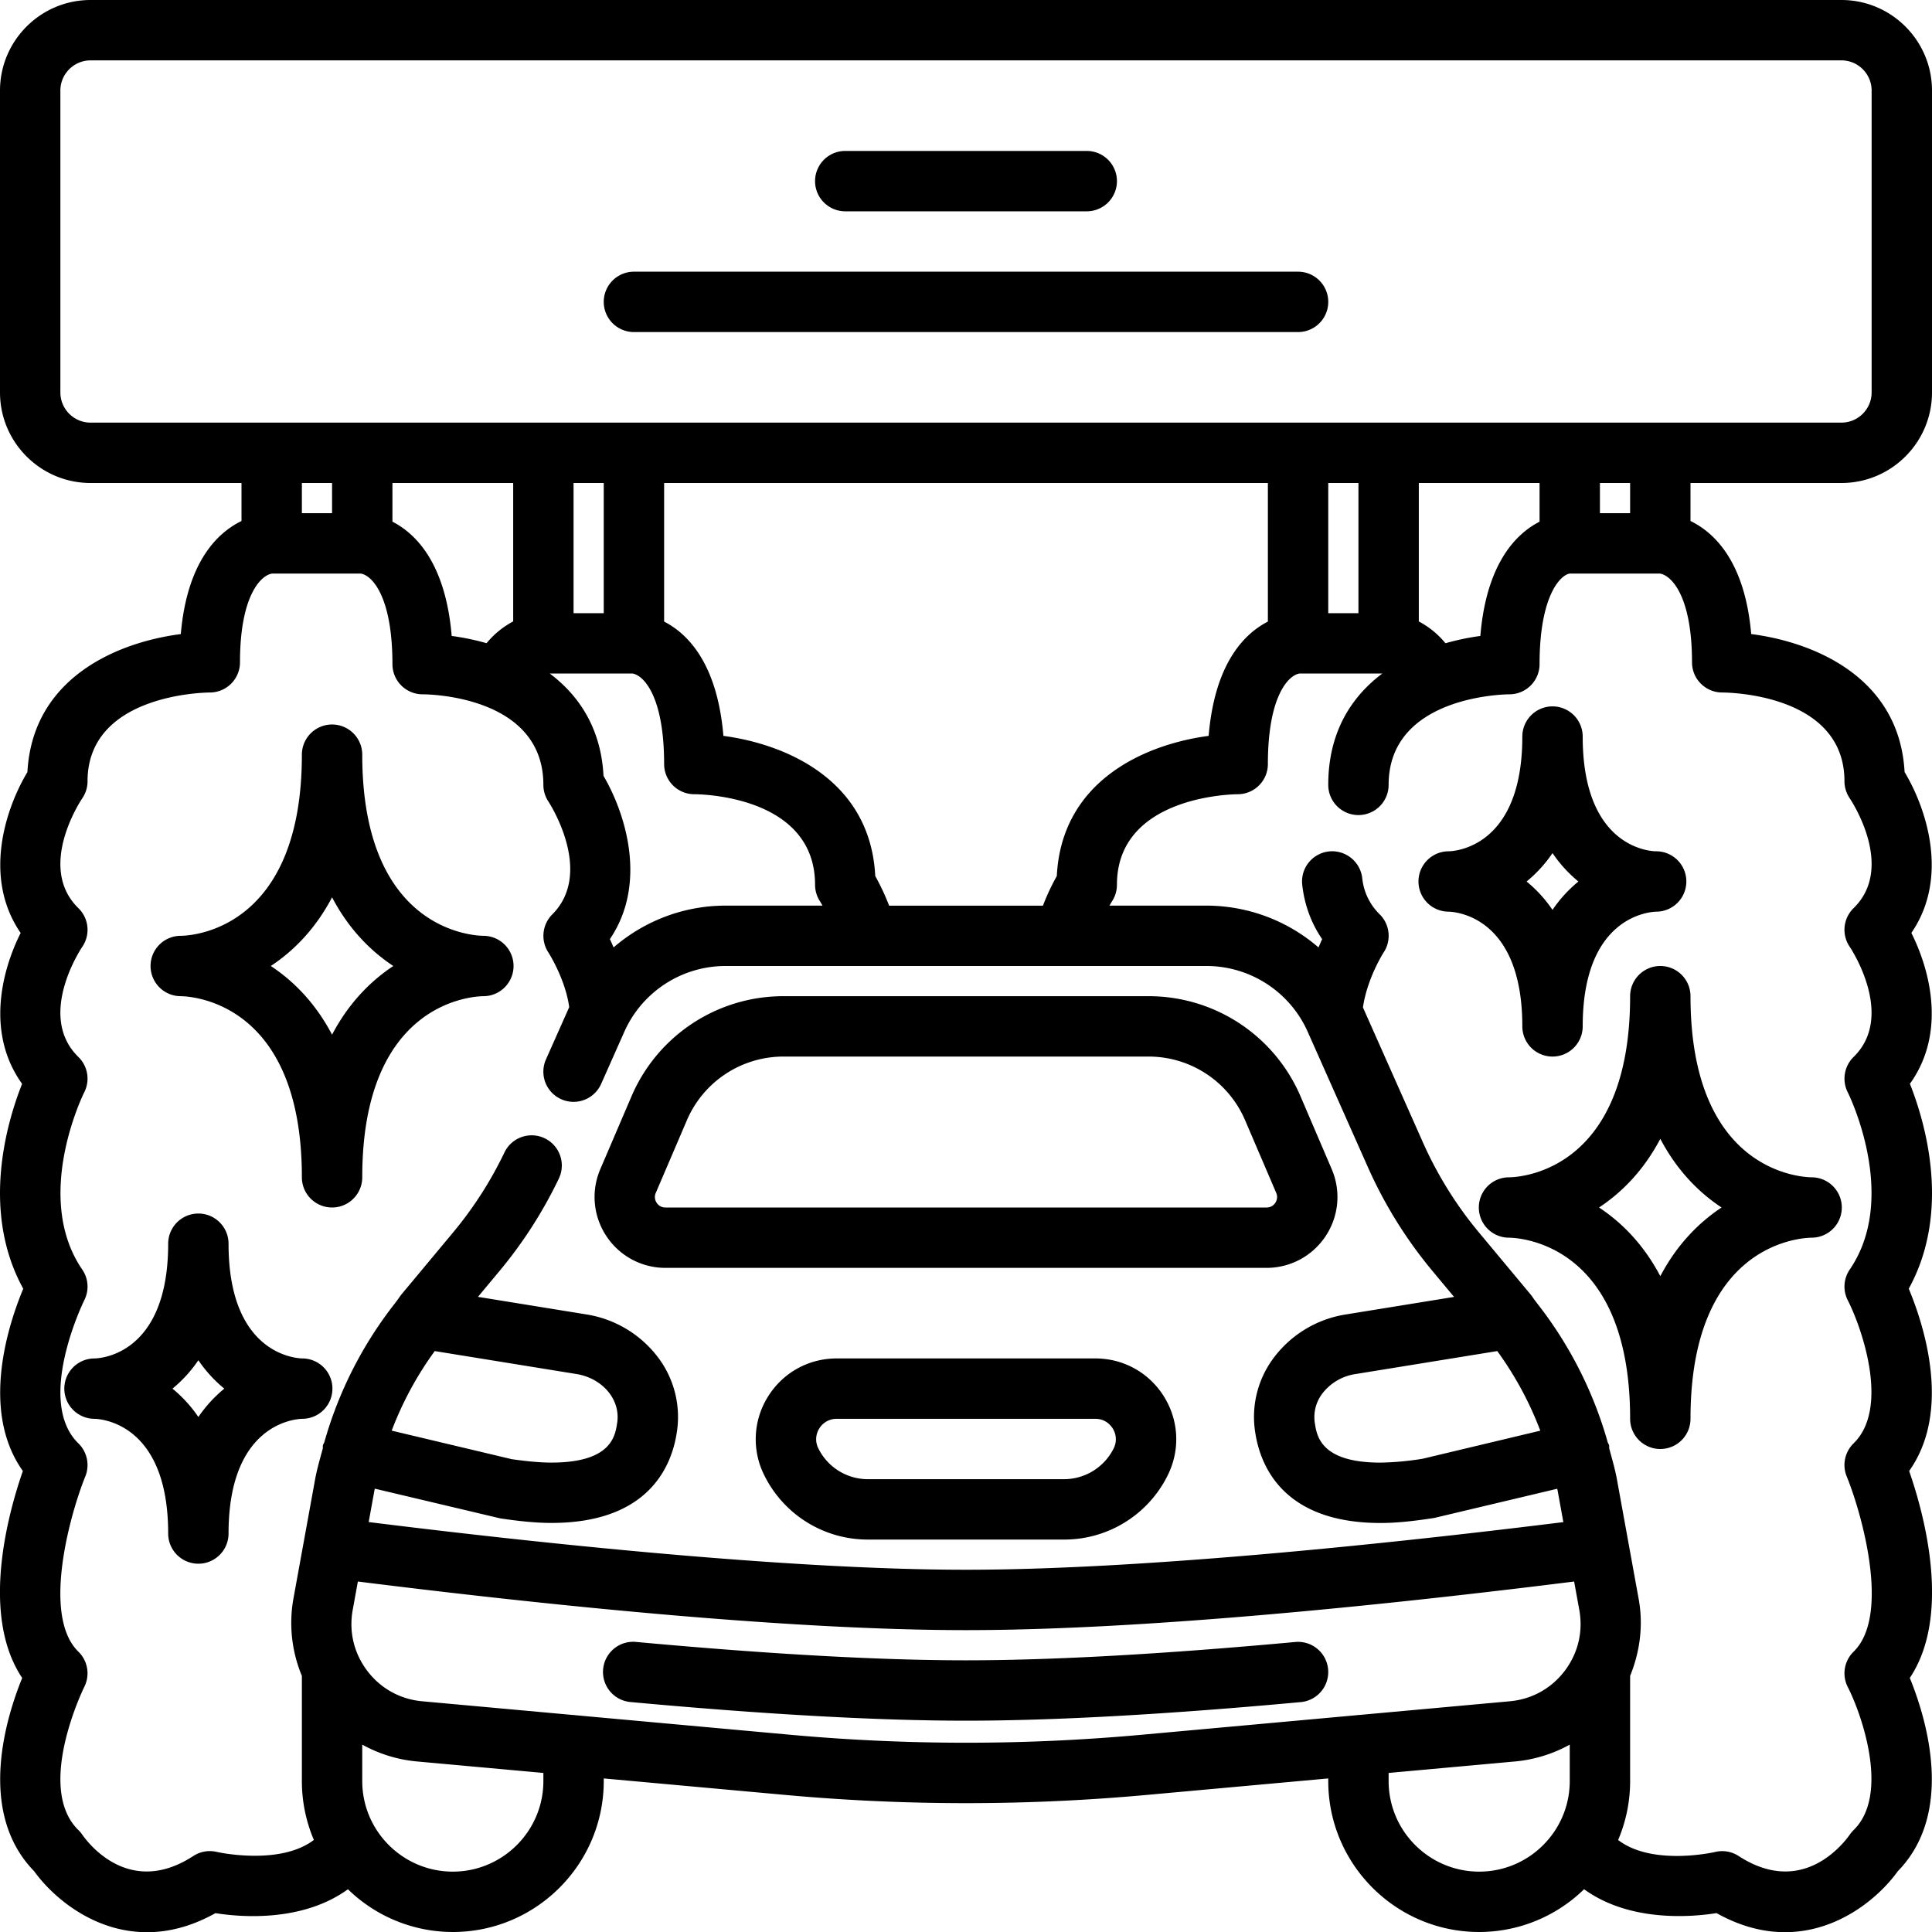
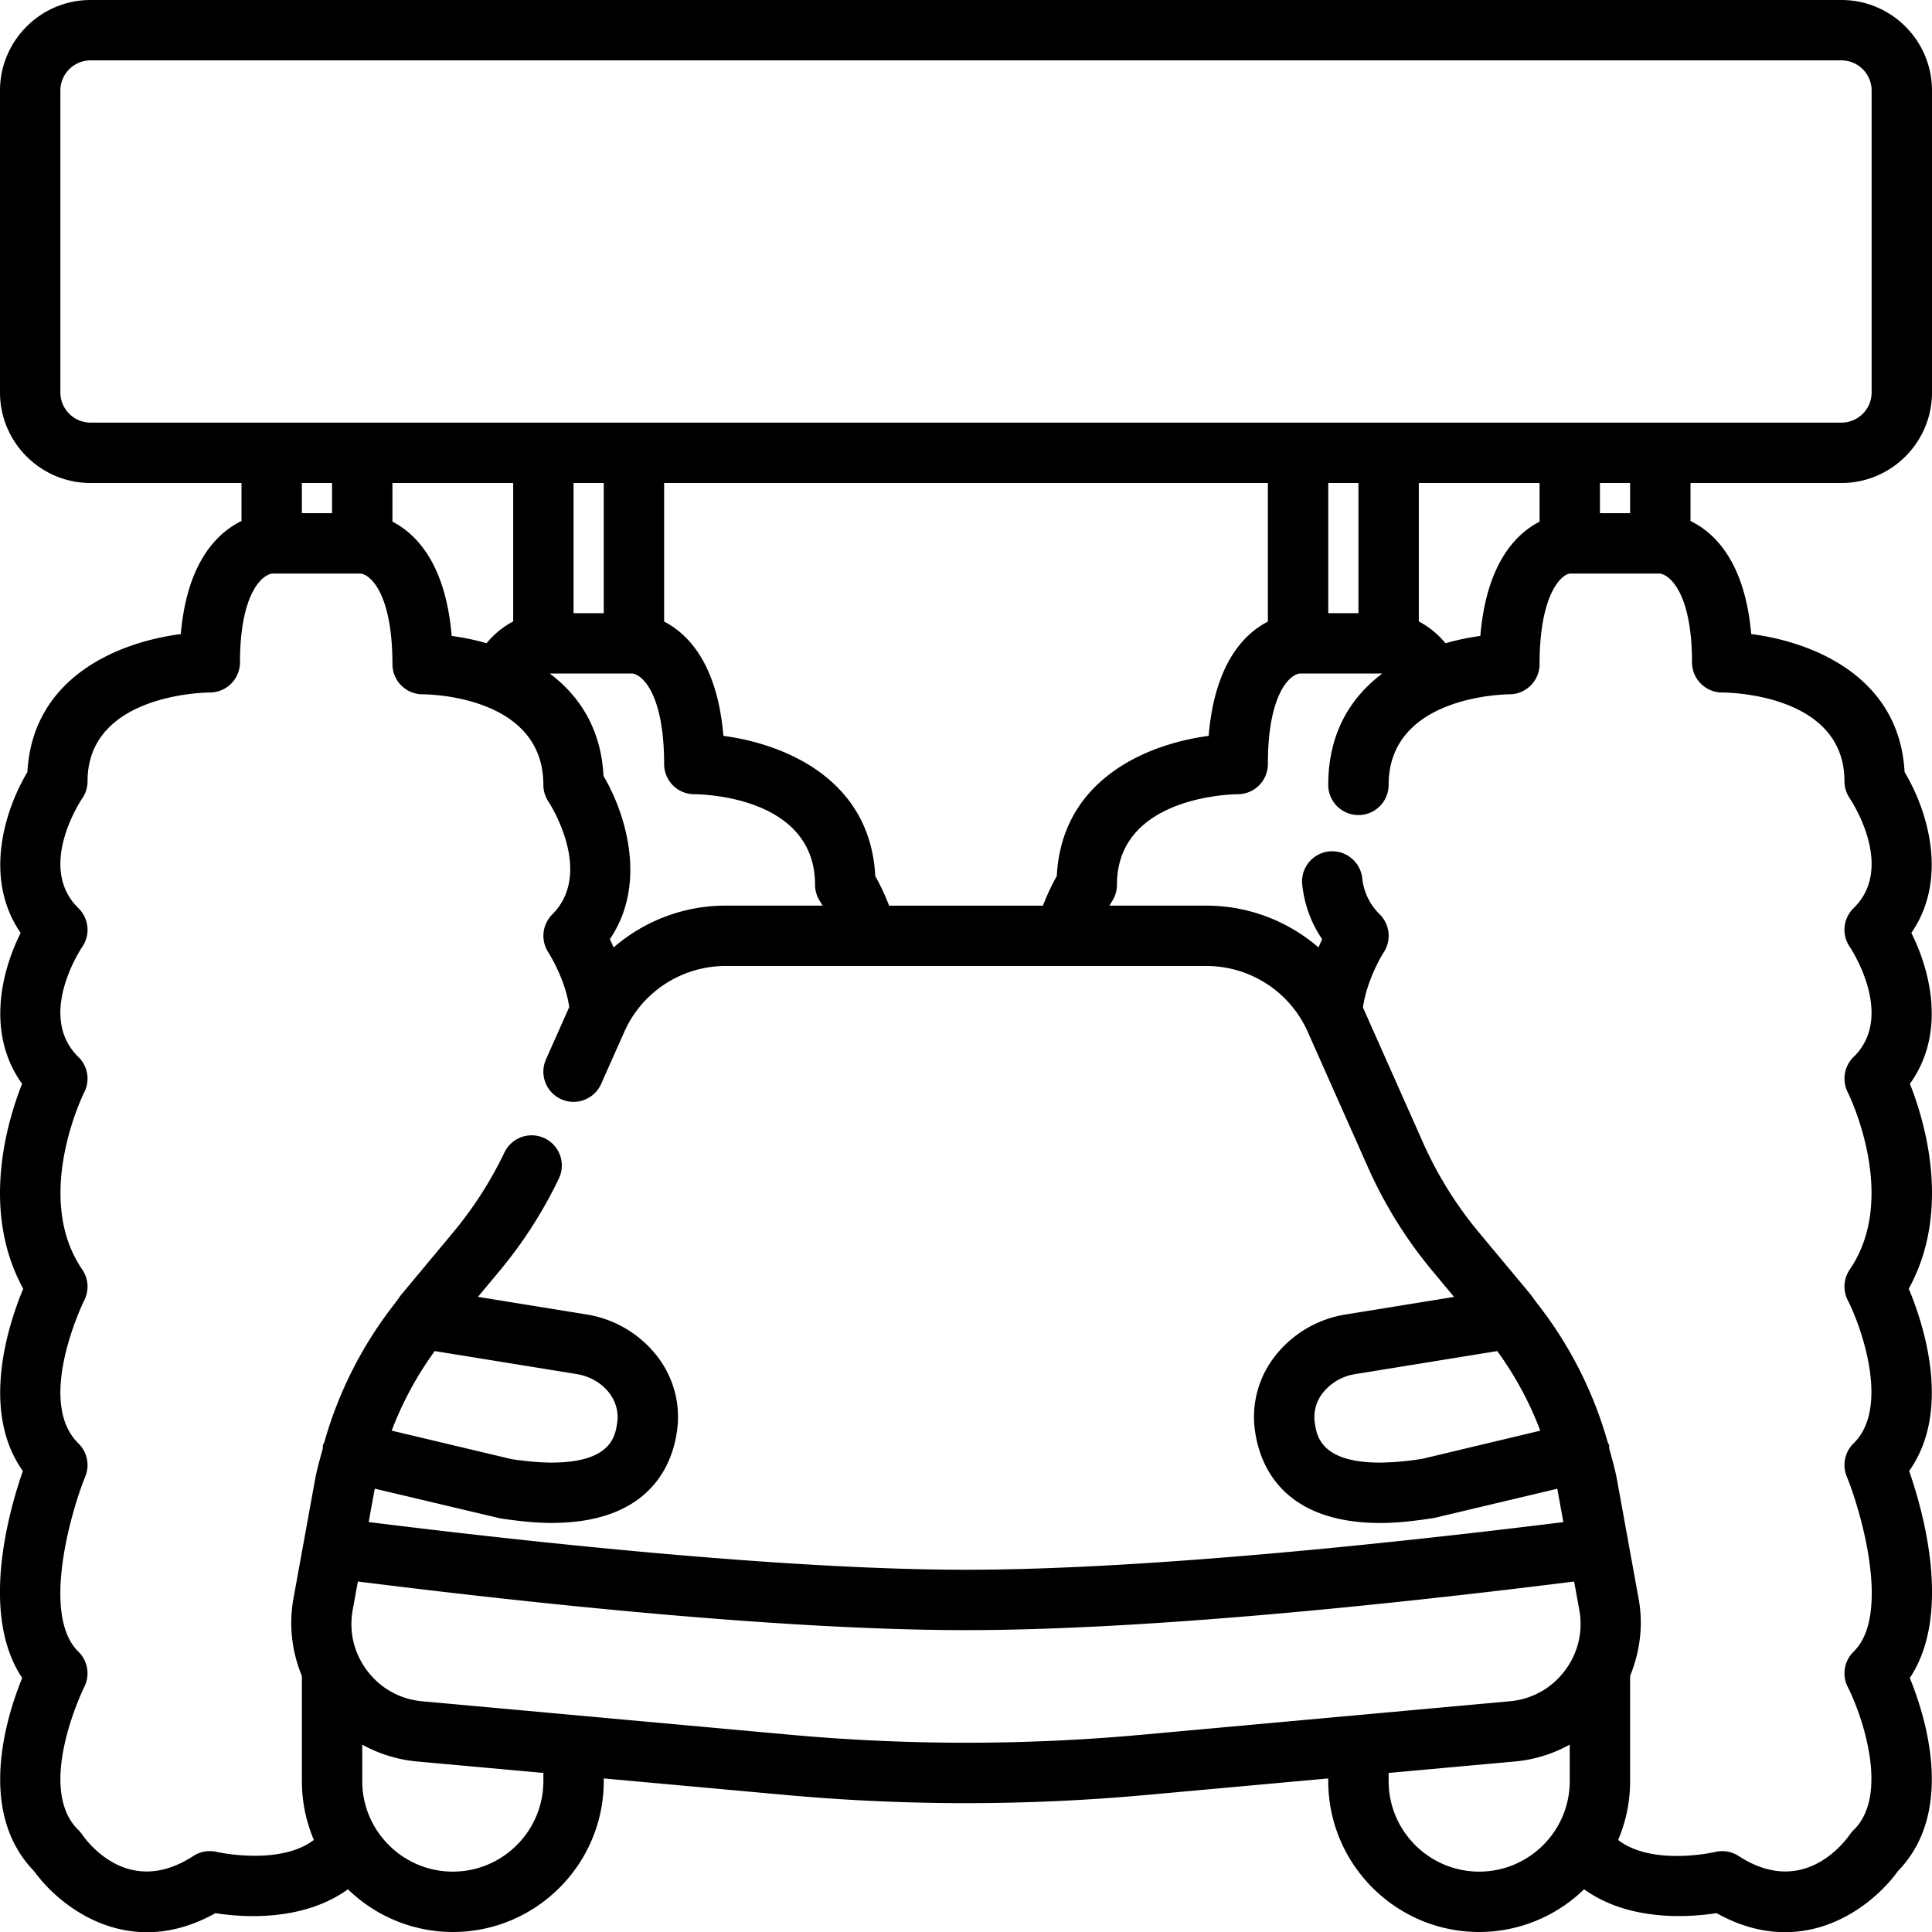
<svg xmlns="http://www.w3.org/2000/svg" width="512" height="512" viewBox="0 0 64 64">
-   <path d="M22.044 42h19.912c.792 0 1.524-.395 1.96-1.056s.51-1.49.198-2.217l-1.031-2.407A5.47 5.47 0 0 0 38.046 33H25.954a5.47 5.47 0 0 0-5.036 3.32l-1.031 2.407a2.34 2.34 0 0 0 .198 2.217A2.34 2.34 0 0 0 22.044 42m-.32-2.485 1.031-2.407A3.48 3.48 0 0 1 25.954 35h12.093c1.394 0 2.649.828 3.198 2.108l1.031 2.407c.064.15.009.27-.029.329a.34.34 0 0 1-.291.156H22.044a.34.34 0 0 1-.291-.156.34.34 0 0 1-.029-.329M42.909 54.393C38.525 54.796 34.855 55 32 55s-6.525-.204-10.909-.607a1 1 0 1 0-.183 1.991C25.352 56.793 29.084 57 32 57s6.648-.207 11.091-.616a.999.999 0 1 0-.182-1.991M36.286 45h-8.571c-.935 0-1.786.475-2.278 1.27a2.66 2.66 0 0 0-.117 2.605A3.82 3.82 0 0 0 28.758 51h6.484a3.82 3.82 0 0 0 3.438-2.125c.418-.836.374-1.81-.117-2.605S37.22 45 36.286 45m.606 2.98a1.84 1.84 0 0 1-1.65 1.02h-6.484a1.83 1.83 0 0 1-1.649-1.02.67.67 0 0 1 .03-.659.67.67 0 0 1 .575-.321h8.571c.341 0 .517.225.576.321a.67.67 0 0 1 .031.659" />
  <path d="M61 0H3C1.346 0 0 1.346 0 3v10c0 1.654 1.346 3 3 3h5v1.259c-.789.384-1.802 1.341-2.011 3.746-2.086.268-4.91 1.434-5.081 4.571-.736 1.227-1.478 3.506-.224 5.329-.652 1.301-1.138 3.348.048 4.998-.503 1.268-1.377 4.214.038 6.788-.49 1.174-1.435 4.037-.013 6.038-.483 1.39-1.421 4.76-.022 6.856-.537 1.318-1.507 4.449.396 6.401.641.888 1.992 2.021 3.739 2.021.699 0 1.462-.181 2.268-.632.877.142 2.899.29 4.388-.791A4.98 4.98 0 0 0 15 64c2.757 0 5-2.243 5-5v-.087l6.009.546a66 66 0 0 0 11.982 0L44 58.913V59c0 2.757 2.243 5 5 5a4.98 4.98 0 0 0 3.475-1.417c1.488 1.081 3.51.932 4.387.791.806.451 1.568.632 2.268.632 1.747 0 3.098-1.132 3.739-2.021 1.903-1.953.933-5.083.396-6.401 1.399-2.096.461-5.467-.022-6.856 1.422-2 .478-4.864-.013-6.038 1.416-2.574.541-5.52.038-6.788 1.187-1.65.7-3.697.048-4.998 1.253-1.823.512-4.103-.224-5.329-.171-3.137-2.995-4.303-5.081-4.571-.209-2.404-1.222-3.362-2.011-3.745V16h5c1.654 0 3-1.346 3-3V3c0-1.654-1.346-3-3-3M17 16v4.585a2.9 2.9 0 0 0-.882.722 8 8 0 0 0-1.155-.24C14.76 18.66 13.78 17.682 13 17.281V16zm25 0v4.591c-.78.401-1.76 1.379-1.962 3.786-2.071.274-4.87 1.459-5.03 4.643a7.4 7.4 0 0 0-.459.981h-5.096a7.6 7.6 0 0 0-.459-.981c-.161-3.183-2.959-4.368-5.03-4.643-.204-2.407-1.184-3.385-1.964-3.786V16zm9 0v1.281c-.78.401-1.76 1.379-1.962 3.786-.368.049-.76.129-1.155.241a2.9 2.9 0 0 0-.883-.722V16zm-7 0h1v4.312h-1zM20.326 31.385c-.041-.094-.083-.194-.123-.275 1.253-1.847.518-4.166-.211-5.408-.081-1.577-.812-2.662-1.779-3.39h2.746c.368.065 1.041.763 1.041 2.998a1 1 0 0 0 1 1c.163 0 4 .034 4 3 0 .195.059.389.166.552l.082.138h-3.213c-1.389 0-2.697.51-3.709 1.385M20 20.312h-1V16h1zM10 16h1v1h-1zM7.189 61.349a1 1 0 0 0-.784.133c-2.078 1.352-3.433-.355-3.68-.707a1 1 0 0 0-.127-.151c-1.441-1.405.176-4.706.192-4.739.198-.39.121-.865-.192-1.17-1.249-1.218-.229-4.687.228-5.806.153-.377.063-.81-.228-1.094-1.441-1.405.176-4.706.192-4.739a1 1 0 0 0-.065-1.02c-1.652-2.413.048-5.837.064-5.869a1 1 0 0 0-.191-1.172c-1.388-1.354.067-3.561.128-3.651a1 1 0 0 0-.128-1.279c-1.387-1.353.066-3.549.127-3.639.114-.168.175-.364.175-.566 0-2.885 3.887-2.939 4.05-2.94a1 1 0 0 0 1-1c0-2.211.694-2.888 1.066-2.94h2.936c.367.057 1.048.751 1.048 3a1 1 0 0 0 1 1c.163 0 4 .034 4 3 0 .197.059.391.168.555.016.023 1.529 2.334.125 3.738a1.004 1.004 0 0 0-.127 1.259c.006.009.563.878.69 1.811l-.002.004-.768 1.727a.999.999 0 1 0 1.827.813l.768-1.727A3.67 3.67 0 0 1 24.035 32h15.931c1.449 0 2.765.855 3.354 2.18l1.994 4.485a14.7 14.7 0 0 0 2.139 3.439l.715.858-3.586.581a3.7 3.7 0 0 0-2.414 1.471 3.26 3.26 0 0 0-.585 2.45c.173 1.116.942 2.987 4.148 2.987.476 0 1.016-.048 1.781-.167l4.072-.967.011.043.193 1.062C46.613 51.064 38.058 52 32 52s-14.613-.936-19.787-1.58l.193-1.062.011-.044 4.154.984c.683.103 1.223.151 1.699.151 3.206 0 3.975-1.871 4.146-2.975a3.27 3.27 0 0 0-.583-2.462 3.7 3.7 0 0 0-2.414-1.471l-3.586-.581.715-.858a14.7 14.7 0 0 0 1.965-3.062.999.999 0 1 0-1.803-.863 12.7 12.7 0 0 1-1.698 2.646l-1.711 2.054c-.06.072-.106.152-.164.225q-.022.029-.042.057a13.3 13.3 0 0 0-2.352 4.618c-.013.035-.037.063-.046.101-.008.033.001.065-.003.099-.09.34-.192.677-.255 1.024l-.722 3.972A4.56 4.56 0 0 0 10 55.516V59c0 .691.142 1.35.397 1.95-1.127.861-3.188.404-3.208.399m42.41-16.593c.591.814 1.07 1.698 1.425 2.637l-3.894.929a9.5 9.5 0 0 1-1.4.129c-1.971 0-2.107-.874-2.174-1.306a1.29 1.29 0 0 1 .235-.965 1.7 1.7 0 0 1 1.108-.662zm-35.198 0 4.699.761c.456.074.859.315 1.108.662.208.29.292.633.233.978-.065.42-.201 1.293-2.172 1.293-.374 0-.818-.041-1.318-.113l-3.976-.945c.356-.938.834-1.823 1.426-2.636M18 59c0 1.654-1.346 3-3 3s-3-1.346-3-3v-1.207a4.6 4.6 0 0 0 1.805.557l4.195.381zm19.811-1.533a64.3 64.3 0 0 1-11.621 0l-7.156-.651c-.012 0-.021-.007-.033-.007l-.013.003-5.002-.455c-.729-.066-1.375-.423-1.818-1.006s-.615-1.3-.484-2.021l.171-.94C17.933 53.151 26.045 54 32 54s14.067-.849 20.145-1.61l.171.94c.131.721-.041 1.438-.484 2.021s-1.089.94-1.818 1.006l-5.002.455q-.006-.001-.013-.003c-.012 0-.021.006-.033.007zM49 62c-1.654 0-3-1.346-3-3v-.269l4.195-.381A4.6 4.6 0 0 0 52 57.793V59c0 1.654-1.346 3-3 3m8.05-39.06c.166 0 4.05.033 4.05 2.94 0 .199.062.397.173.562.062.093 1.516 2.29.129 3.642a1 1 0 0 0-.128 1.279c.016.023 1.531 2.283.128 3.651-.313.305-.39.78-.193 1.17.018.034 1.718 3.458.066 5.871a1 1 0 0 0-.064 1.021c.437.852 1.409 3.55.191 4.738a1 1 0 0 0-.227 1.095c.458 1.117 1.482 4.582.227 5.806a1 1 0 0 0-.191 1.172c.437.852 1.409 3.55.191 4.738a1 1 0 0 0-.123.146c-.251.355-1.607 2.062-3.684.712a1 1 0 0 0-.784-.133c-.022.006-2.077.474-3.208-.398.255-.601.397-1.26.397-1.952v-3.484c.326-.8.441-1.679.284-2.543l-.722-3.972c-.063-.347-.165-.684-.255-1.024-.004-.033.005-.065-.003-.099-.009-.037-.034-.065-.046-.1a13.3 13.3 0 0 0-2.352-4.62q-.02-.029-.04-.054c-.059-.073-.106-.155-.166-.227l-1.711-2.054c-.75-.9-1.372-1.9-1.849-2.971l-1.991-4.48c.142-.973.68-1.811.684-1.818a1 1 0 0 0-.125-1.262 1.95 1.95 0 0 1-.582-1.203 1.004 1.004 0 0 0-1.104-.884 1 1 0 0 0-.884 1.104q.112 1 .66 1.802c-.039.081-.08.181-.121.274A5.68 5.68 0 0 0 39.965 30h-3.213c.047-.082.08-.134.08-.135.109-.164.168-.358.168-.555 0-2.943 3.839-2.999 4-3a1 1 0 0 0 1-1c0-2.235.673-2.933 1.041-2.998h2.749C44.762 23.085 44 24.259 44 26a1 1 0 0 0 2 0c0-2.943 3.839-2.999 4-3a1 1 0 0 0 1-1c0-2.263.69-2.953 1-3h2.984c.372.052 1.066.729 1.066 2.94a1 1 0 0 0 1 1M54 17h-1v-1h1zm8-4c0 .551-.449 1-1 1H3c-.551 0-1-.449-1-1V3c0-.551.449-1 1-1h58c.551 0 1 .449 1 1z" />
-   <path d="M28 7h8a1 1 0 0 0 0-2h-8a1 1 0 0 0 0 2M43 9H21a1 1 0 0 0 0 2h22a1 1 0 0 0 0-2M5.993 33c.416.008 4.007.244 4.007 6a1 1 0 0 0 2 0c0-5.756 3.591-5.992 4.007-6h.01a1 1 0 0 0-.01-2c-.416-.008-4.007-.244-4.007-6a1 1 0 0 0-2 0c0 5.761-3.599 5.993-4 6h-.018a1 1 0 0 0 .011 2M11 29.725c.562 1.07 1.296 1.79 2.029 2.275-.732.485-1.466 1.205-2.029 2.275-.562-1.07-1.296-1.79-2.029-2.275.733-.485 1.467-1.205 2.029-2.275M55 32a1 1 0 0 0-1 1c0 5.761-3.599 5.993-4 6h-.017a1 1 0 0 0 .01 2c.416.008 4.007.244 4.007 6a1 1 0 0 0 2 0c0-5.756 3.591-5.992 4.007-6h.01a1 1 0 0 0-.01-2c-.416-.008-4.007-.244-4.007-6a1 1 0 0 0-1-1m2.029 8c-.732.485-1.466 1.205-2.029 2.275-.562-1.07-1.296-1.79-2.029-2.275.732-.485 1.466-1.205 2.029-2.275.562 1.07 1.296 1.79 2.029 2.275M10.013 47a1 1 0 0 0-.002-2c-.26-.008-2.44-.182-2.44-3.8a1 1 0 0 0-2 0c0 3.627-2.191 3.793-2.428 3.8H3.13a1 1 0 0 0 .002 2c.26.008 2.439.182 2.439 3.8a1 1 0 0 0 2 0c0-3.618 2.18-3.792 2.44-3.8zm-3.442-.06a4.4 4.4 0 0 0-.858-.94c.303-.248.597-.556.858-.94.262.384.556.692.859.94a4.5 4.5 0 0 0-.859.94M52.429 24.4a1 1 0 0 0-2 0c0 3.628-2.192 3.793-2.429 3.8h-.011a1 1 0 0 0 0 2c.26.008 2.44.182 2.44 3.8a1 1 0 0 0 2 0c0-3.618 2.18-3.792 2.439-3.8a1 1 0 0 0-.011-2c-.099 0-2.428-.043-2.428-3.8m-1 5.741a4.4 4.4 0 0 0-.859-.94 4.4 4.4 0 0 0 .859-.941c.261.385.555.693.858.941a4.4 4.4 0 0 0-.858.94" />
</svg>